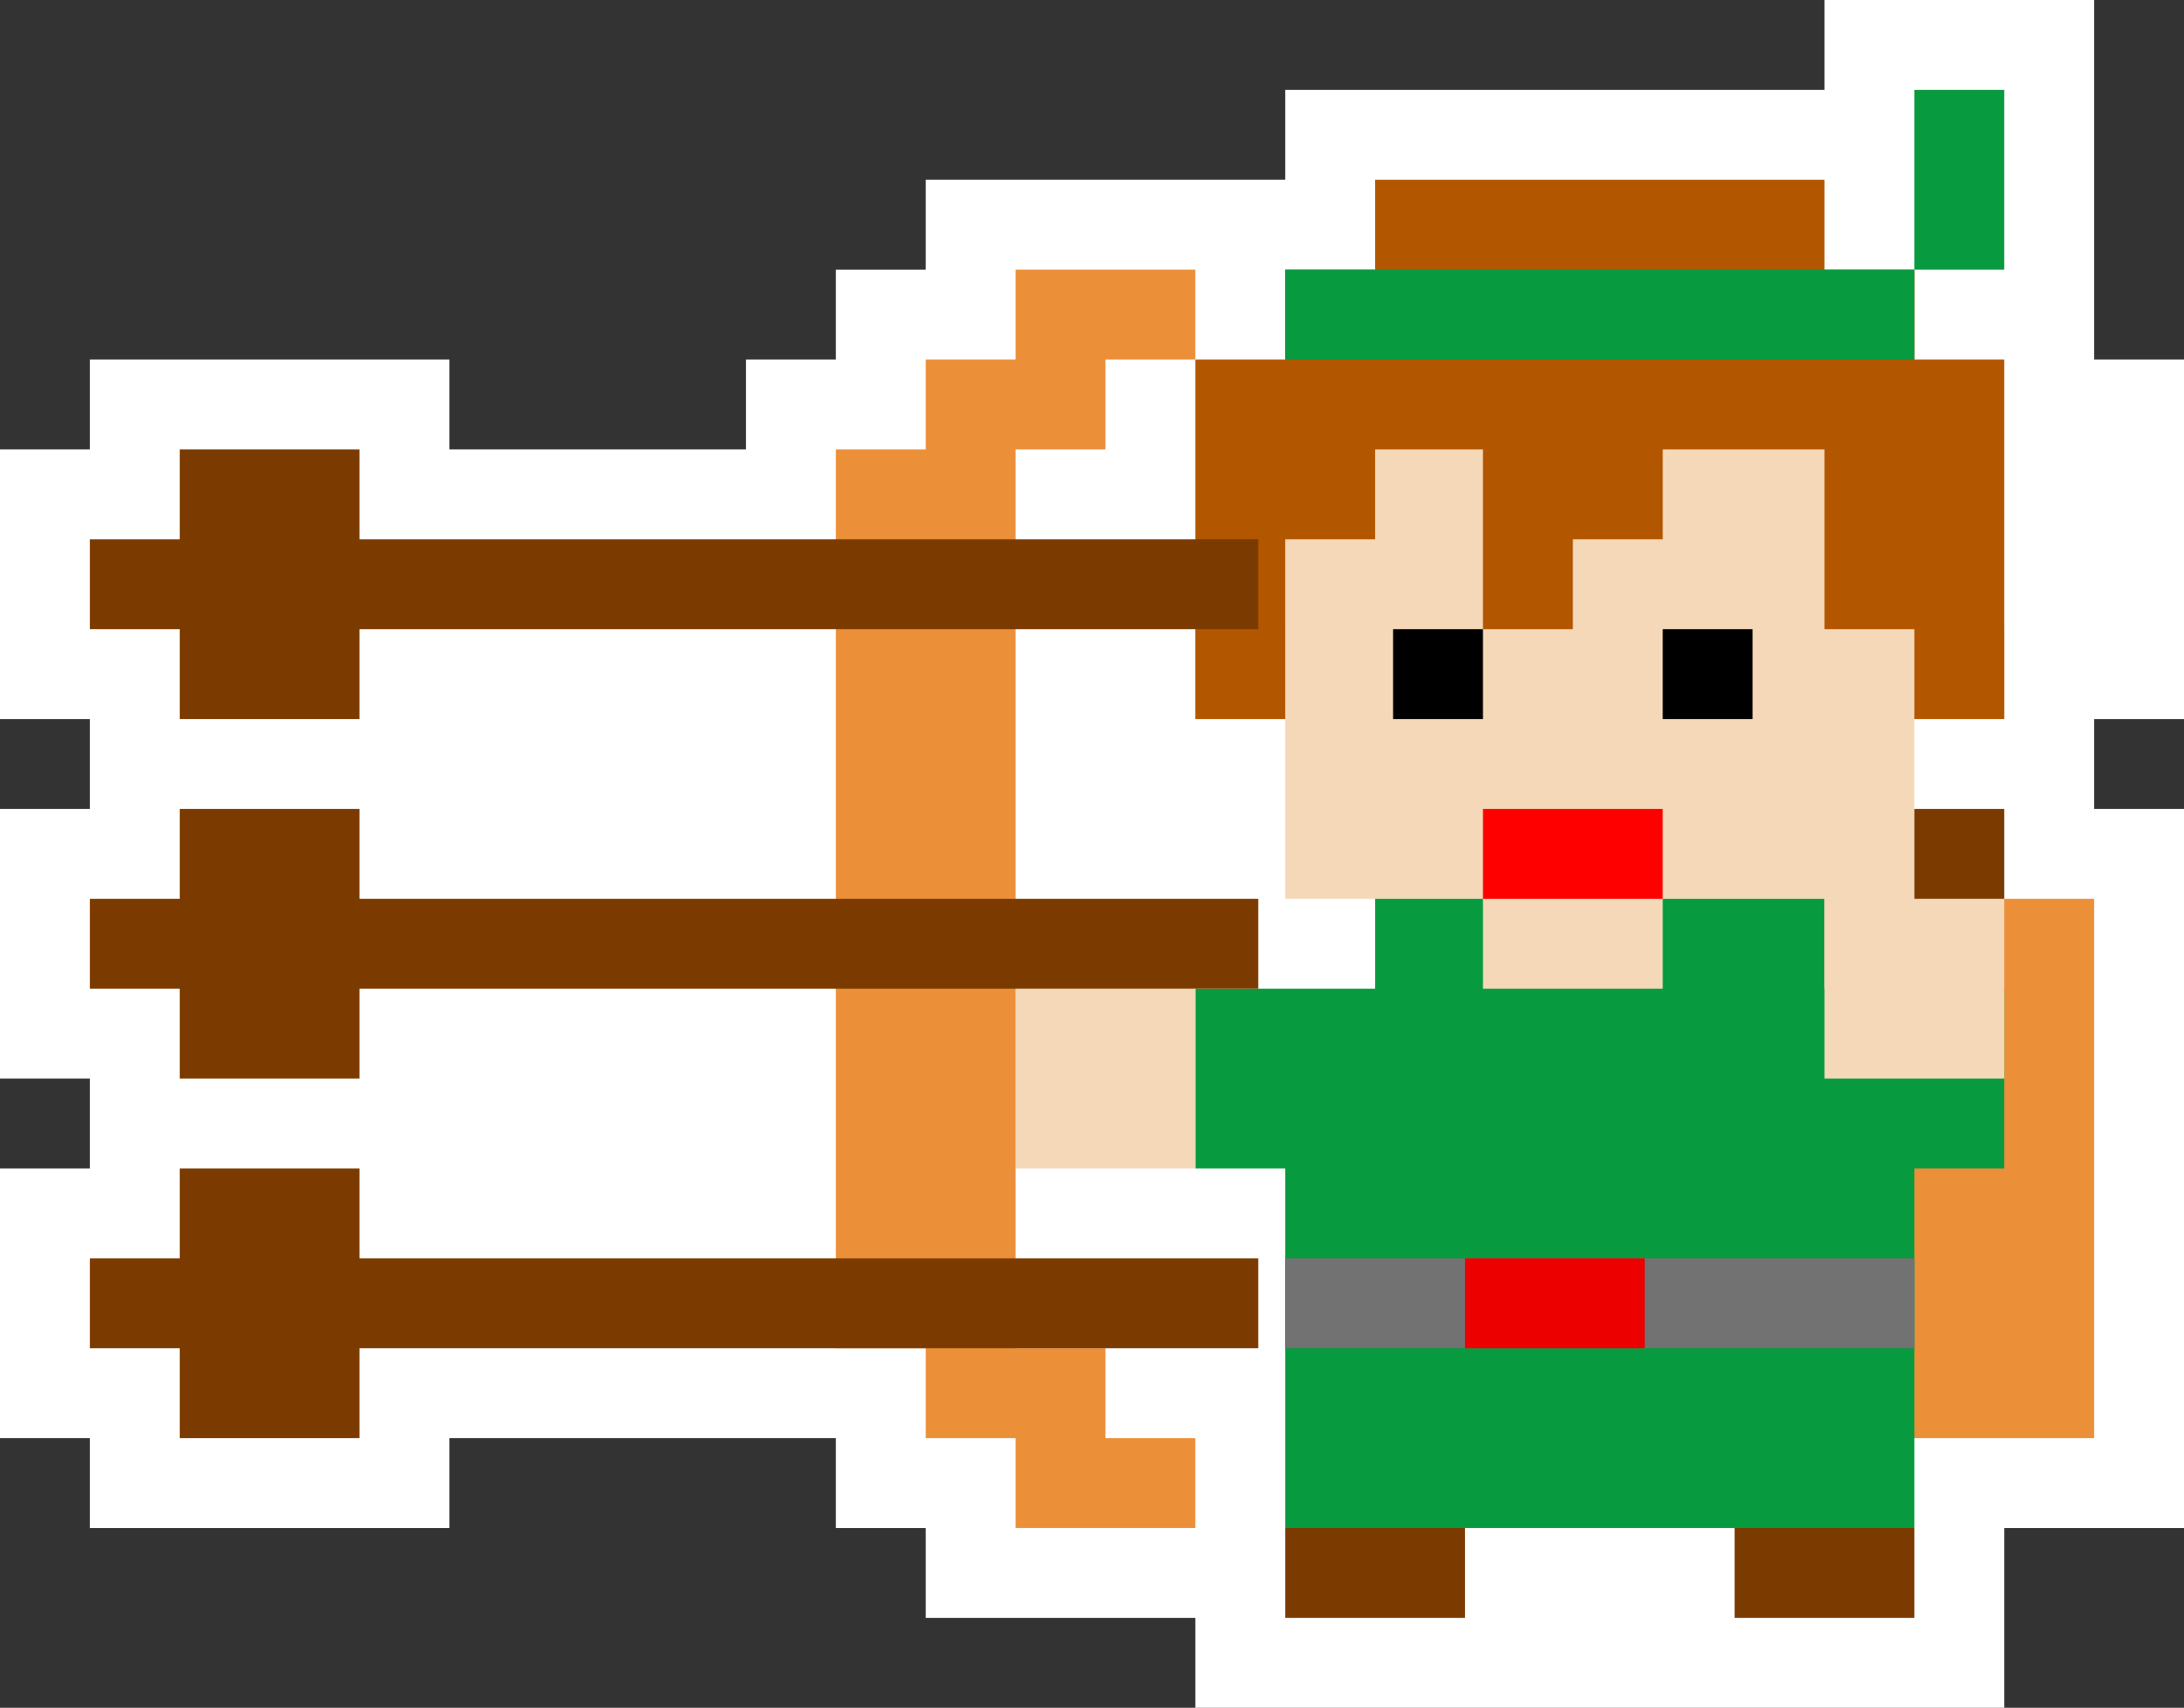
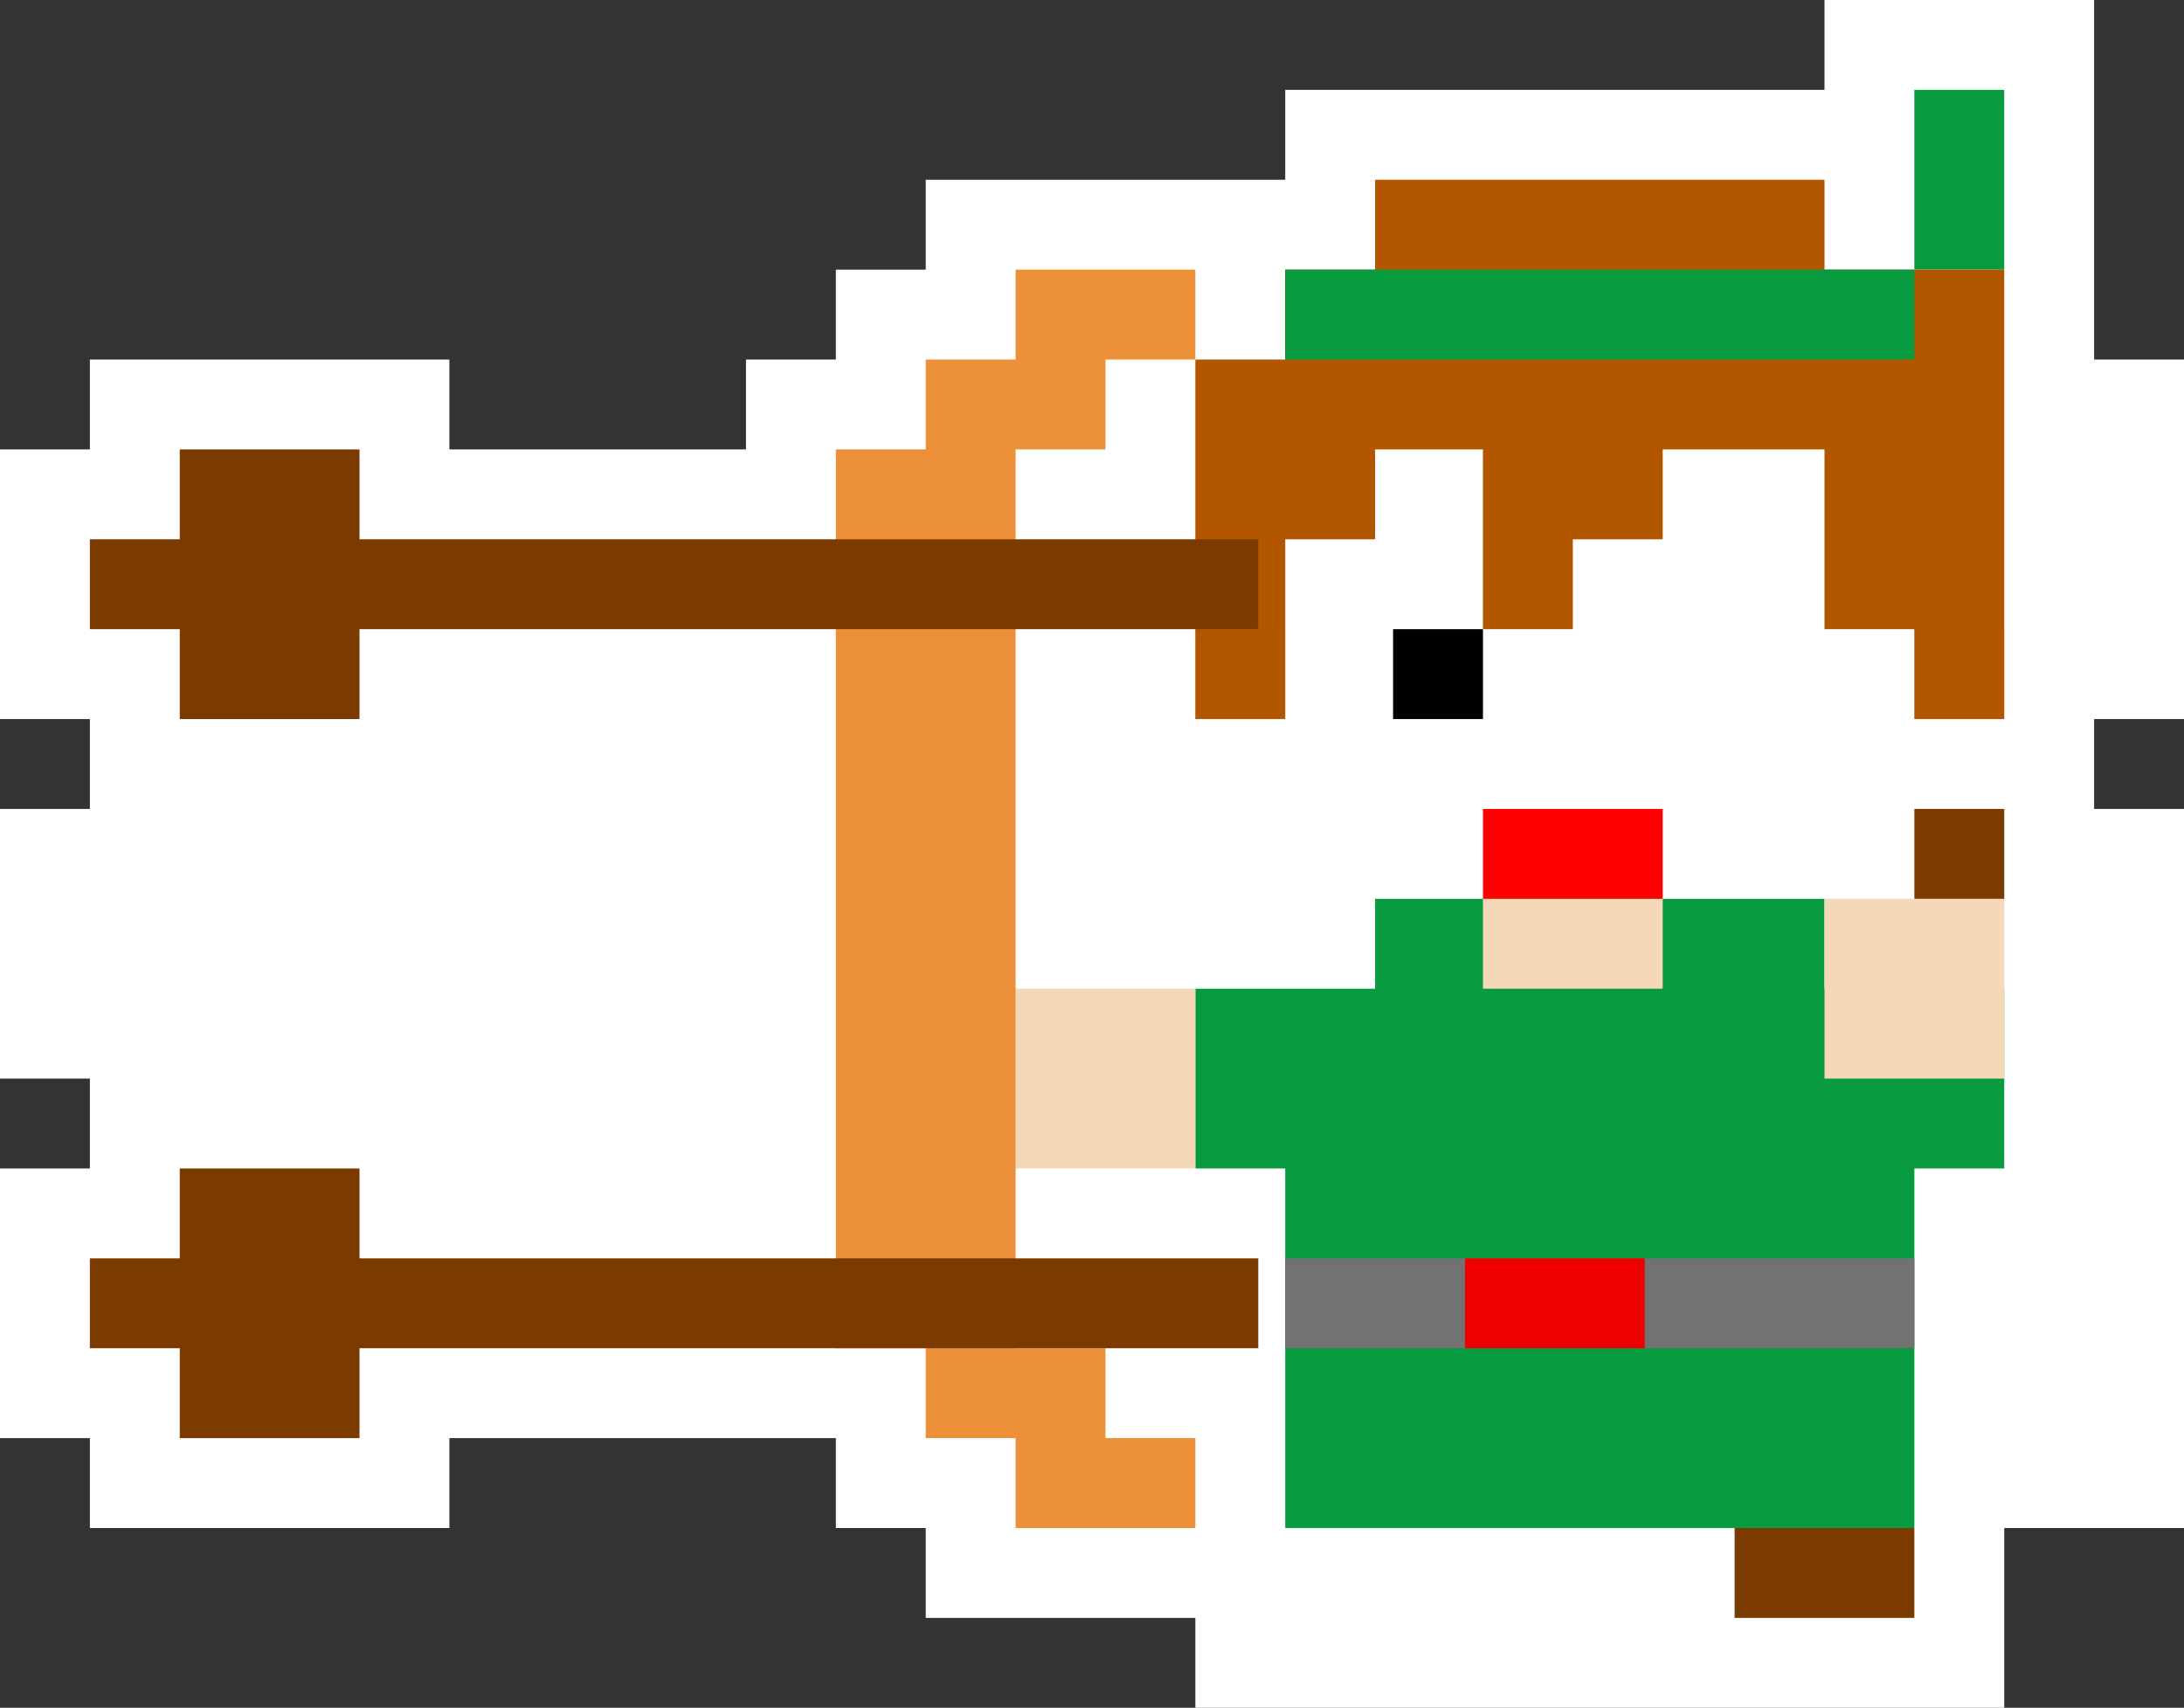
<svg xmlns="http://www.w3.org/2000/svg" width="243" height="190" viewBox="0 0 243 190" fill="none">
  <rect x="0" y="0" width="243" height="190" fill="#333333" stroke="none" />
  <g clip-path="url(#clip0_807_528)">
    <path d="M93 170V160H50V170H10V160H0V130H10V120H0V90H10V80H0V50H10V40H50V50H83V40H93V30H103V20H143V10H203V0H233V40H243V80H233V90H243V160V170H223V180V190H133V180H103V170H93Z" fill="white" />
-     <path d="M233 100H203V160H233V100Z" fill="#EC8F39" />
-     <path d="M213 40H143V100H213V40Z" fill="#F5D8B7" />
    <path d="M213 170V130H223V110H203V100H153V110H133V130H143V170H213Z" fill="#079A3E" />
    <path d="M185 100H165V110H185V100Z" fill="#F5D8B7" />
    <path d="M213 140H143V150H213V140Z" fill="#727272" />
    <path d="M183 140H163V150H183V140Z" fill="#EC0000" />
    <path d="M223 100H203V120H223V100Z" fill="#F5D8B7" />
-     <path d="M163 170H143V180H163V170Z" fill="#7B3B00" />
    <path d="M213 170H193V180H213V170Z" fill="#7B3B00" />
    <path d="M223 10H213V30H223V10Z" fill="#079A3E" />
    <path d="M143 70H133V80H143V70Z" fill="#F5D8B7" />
    <path d="M223 70H213V80H223V70Z" fill="#F5D8B7" />
    <path d="M223 90H213V100H223V90Z" fill="#7B3B00" />
-     <path d="M195 70H185V80H195V70Z" fill="black" />
    <path d="M165 70H155V80H165V70Z" fill="black" />
    <path d="M185 90H165V100H185V90Z" fill="#FF0000" />
    <path d="M133 110H113V130H133V110Z" fill="#F5D8B7" />
-     <path d="M223 80V50V40H213V30H203V20H153V30H143V40H133V80H143V60H153V50H165V70H175V60H185V50H203V70H213V80H223Z" fill="#B25600" />
+     <path d="M223 80V50V40V30H203V20H153V30H143V40H133V80H143V60H153V50H165V70H175V60H185V50H203V70H213V80H223Z" fill="#B25600" />
    <path d="M123 40V50H113V150H123V160H133V170H123H113V160H103V150H93V50H103V40H113V30H123H133V40H123Z" fill="#EC8F39" />
    <path d="M213 30H143V40H213V30Z" fill="#079A3E" />
-     <path d="M140 110V100H40V90H20V100H10V110H20V120H40V110H140Z" fill="#7B3B00" />
    <path d="M140 70V60H40V50H20V60H10V70H20V80H40V70H140Z" fill="#7B3B00" />
    <path d="M140 150V140H40V130H20V140H10V150H20V160H40V150H140Z" fill="#7B3B00" />
  </g>
  <defs>
    <clipPath id="clip0_807_528">
      <rect width="243" height="190" fill="white" />
    </clipPath>
  </defs>
</svg>